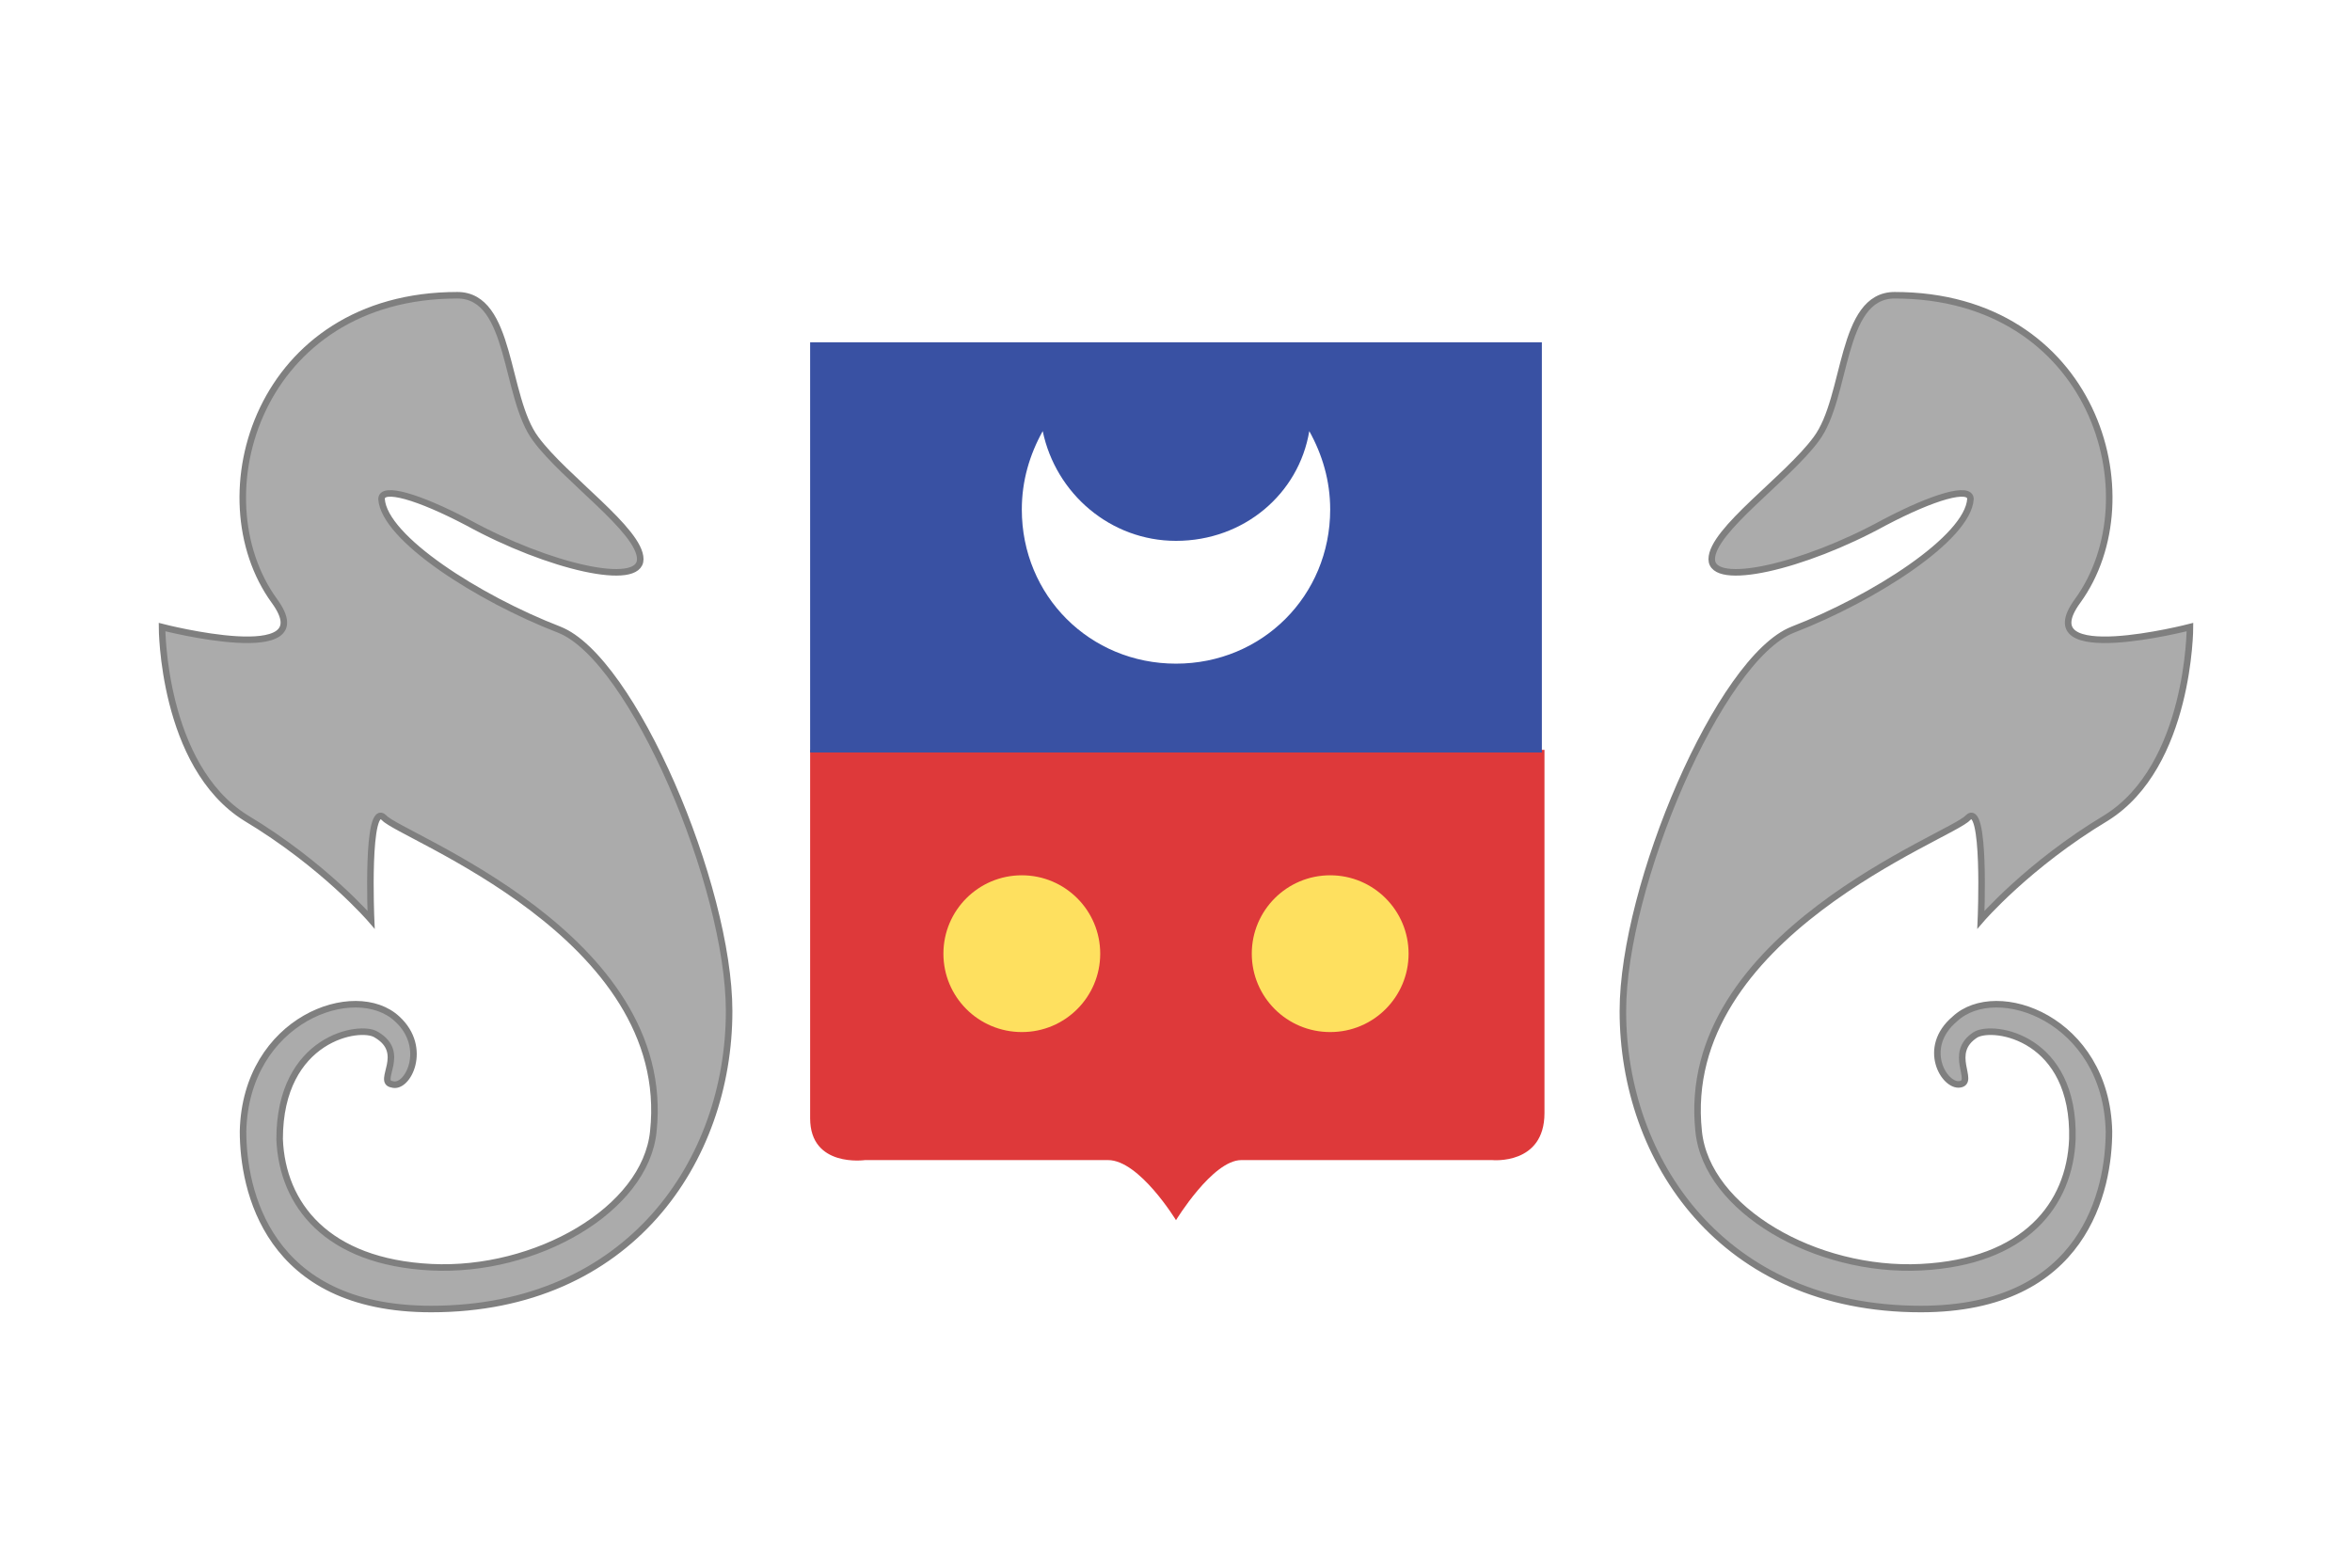
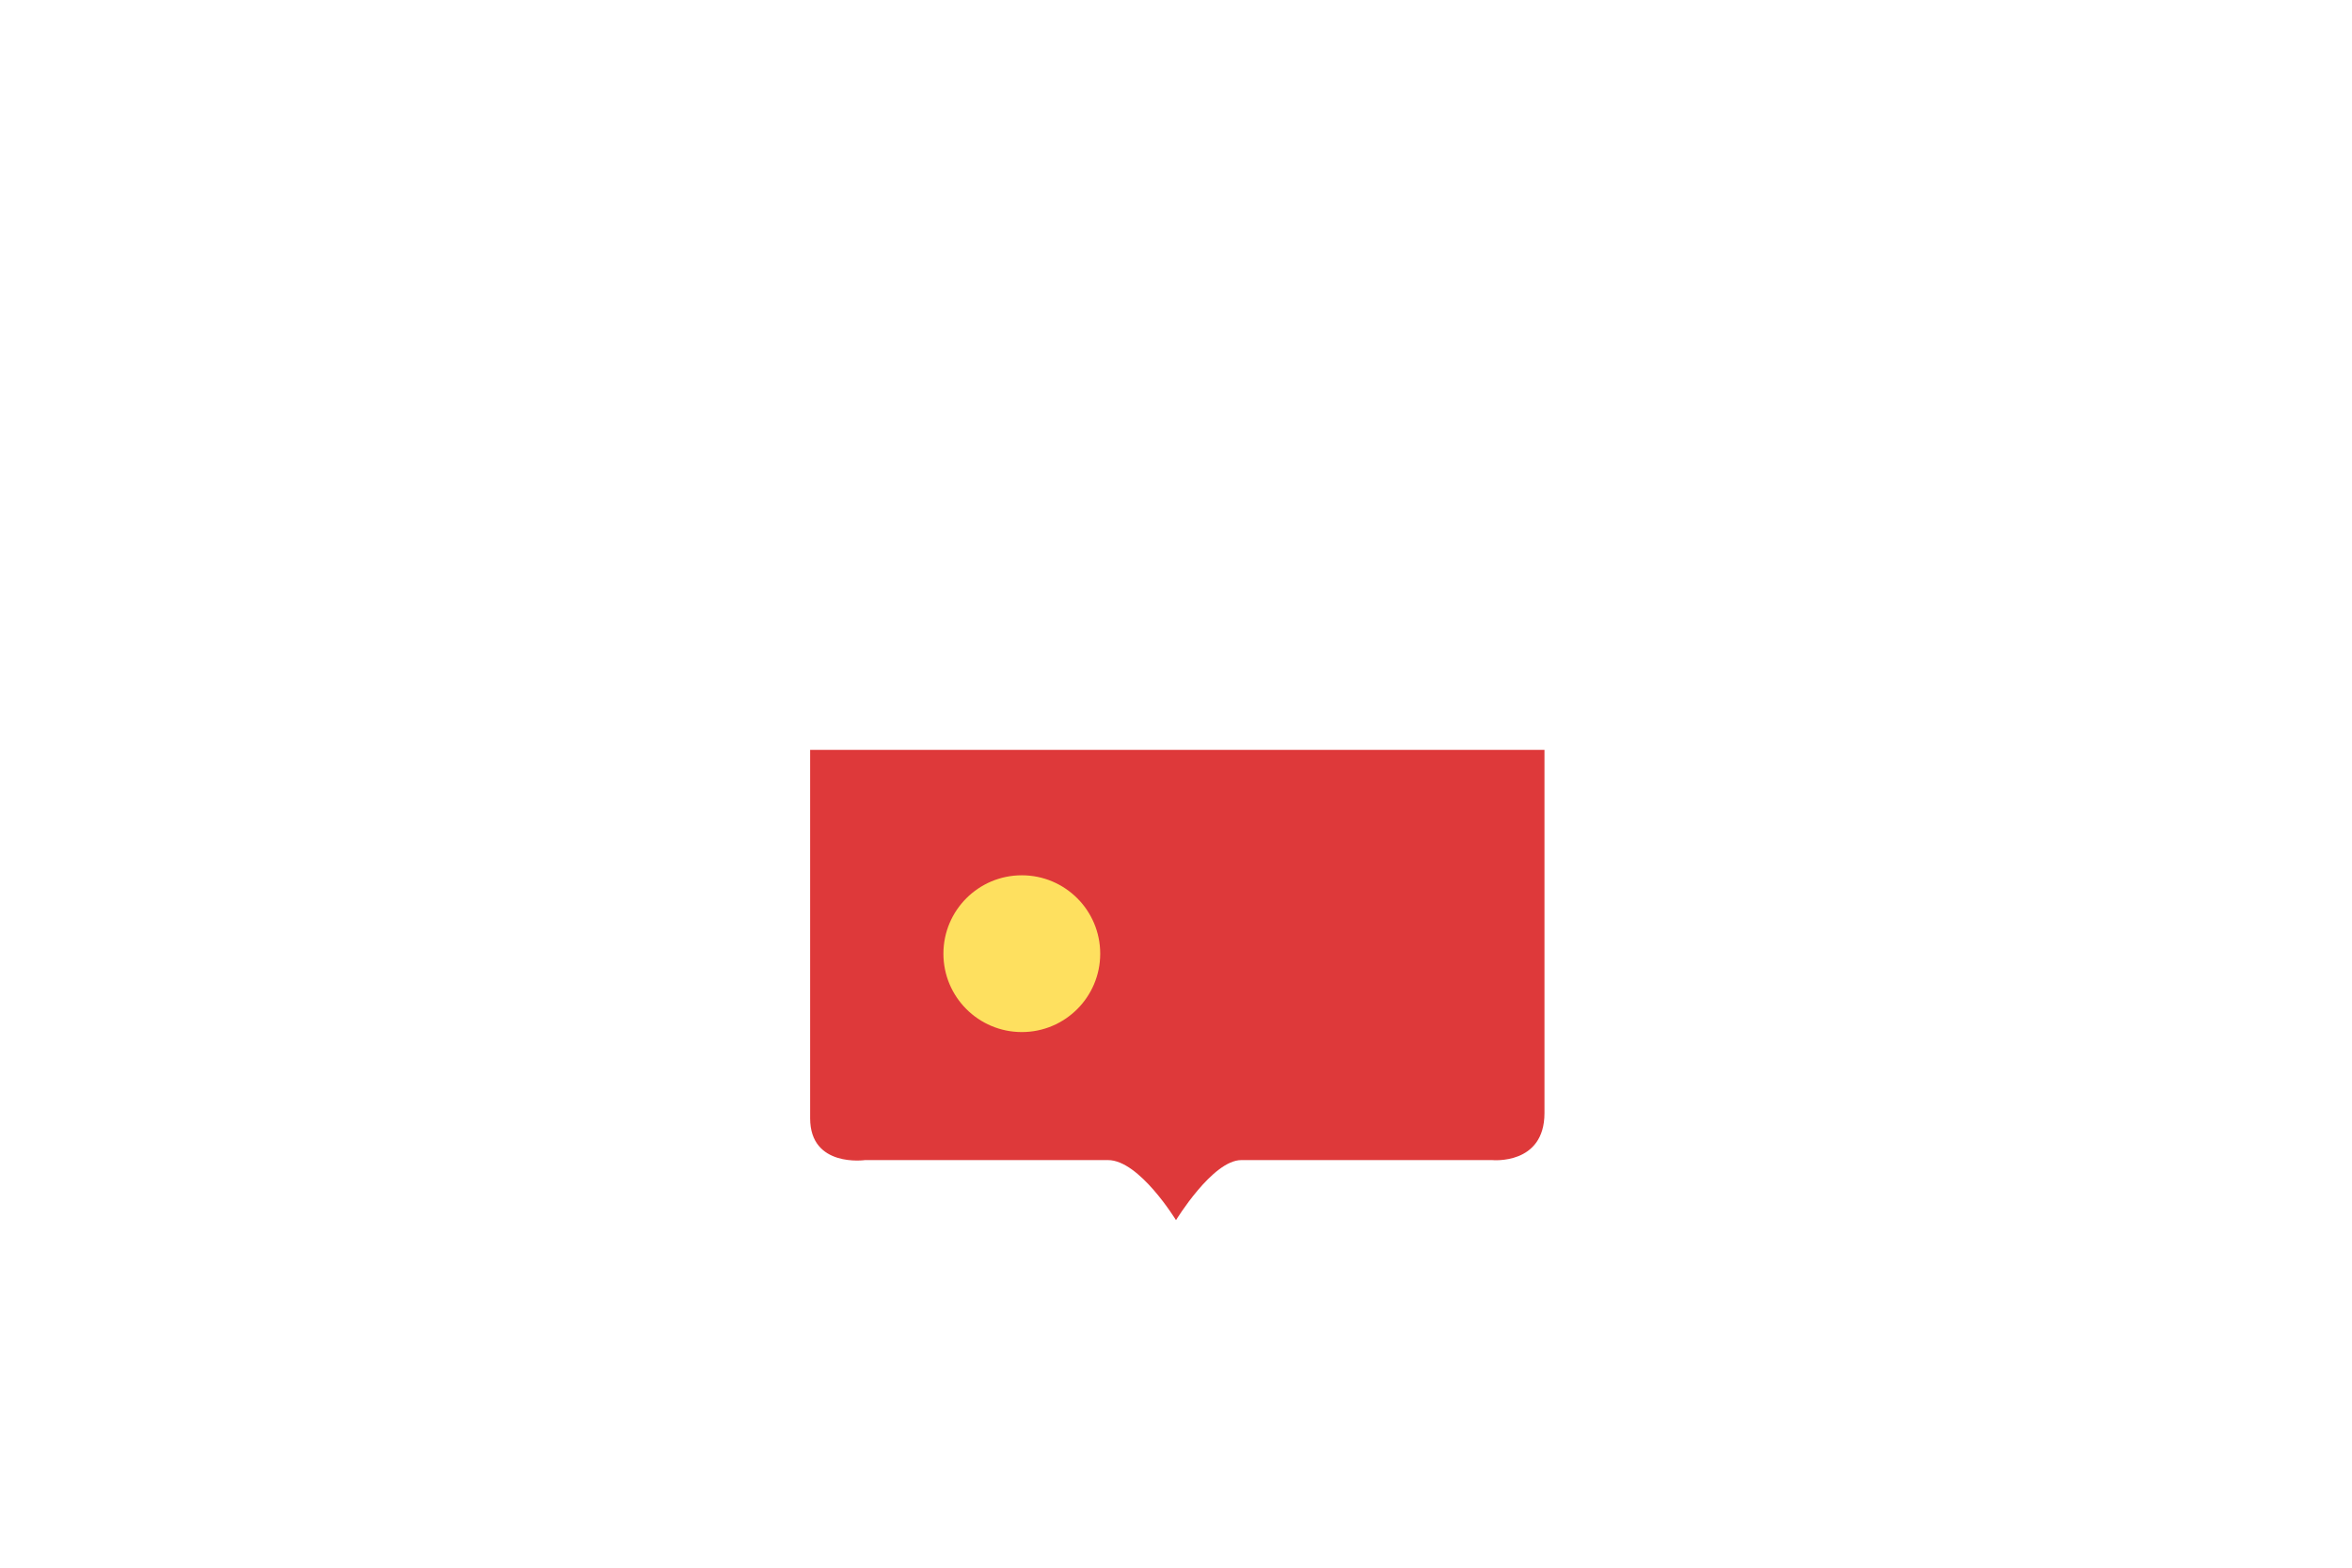
<svg xmlns="http://www.w3.org/2000/svg" viewBox="0 0 90 60">
-   <path d="M0 0h90v60H0z" fill="#FFF" />
-   <path d="M75.6 39.6c-1.1.7 0 1.8-.6 1.9-.6.1-1.5-1.4-.2-2.5 1.6-1.5 5.8 0 5.9 4.3 0 2.2-.9 6.8-7.2 6.8-7.6 0-11.4-5.7-11.4-11.4 0-4.8 3.7-13.5 6.5-14.6 3.1-1.2 6.7-3.5 6.8-5 0-.5-1.4-.1-3.3.9-3.1 1.7-6.6 2.5-6.6 1.4s2.9-3.1 4-4.6c1.2-1.6.9-5.5 3-5.5 7.6 0 9.9 7.7 7 11.7-1.9 2.6 4.3 1 4.3 1s0 5.3-3.2 7.3c-3 1.8-4.8 3.9-4.8 3.9s.2-4.6-.5-3.9c-.6.7-11.1 4.5-10.3 12 .3 3 4.5 5.4 8.5 5.2s5.7-2.4 5.8-4.9c.1-3.9-3-4.4-3.7-4zM10.7 43.6c.1 2.5 1.8 4.7 5.8 4.9s8.2-2.2 8.5-5.2c.8-7.5-9.7-11.3-10.3-12-.7-.7-.5 3.9-.5 3.9s-1.8-2.1-4.8-3.9c-3.2-2-3.2-7.3-3.2-7.3s6.2 1.6 4.3-1c-2.9-4-.6-11.7 7-11.7 2.1 0 1.8 3.9 3 5.5 1.1 1.5 4 3.5 4 4.6s-3.5.3-6.6-1.4c-1.9-1-3.3-1.4-3.3-.9.1 1.5 3.7 3.8 6.8 5 2.8 1.1 6.5 9.8 6.5 14.6 0 5.7-3.8 11.4-11.4 11.4-6.3 0-7.2-4.6-7.2-6.8.1-4.3 4.3-5.8 5.9-4.3 1.2 1.1.4 2.7-.2 2.5-.6-.1.6-1.2-.6-1.9-.6-.4-3.7.1-3.7 4z" fill="#ABABAB" stroke="#7f7f7f" stroke-width=".25" />
  <path d="M31 28.8v14c0 1.9 2.1 1.6 2.1 1.6h9.3c1.2 0 2.6 2.3 2.6 2.3s1.4-2.3 2.5-2.3h9.6s2 .2 2-1.8V28.7H31z" fill="#DE393A" />
-   <path d="M31 13.1h28v15.7H31z" fill="#3951A3" />
-   <path d="M50.1 16.5c-.4 2.4-2.5 4.2-5.1 4.2-2.5 0-4.6-1.8-5.1-4.2-.5.9-.8 1.9-.8 3 0 3.3 2.6 5.9 5.9 5.9 3.3 0 5.9-2.6 5.9-5.9 0-1.1-.3-2.1-.8-3z" fill="#FFF" />
  <circle cx="39.1" cy="36.5" fill="#FEE05F" r="3" />
-   <circle cx="50.9" cy="36.5" fill="#FEE05F" r="3" />
</svg>